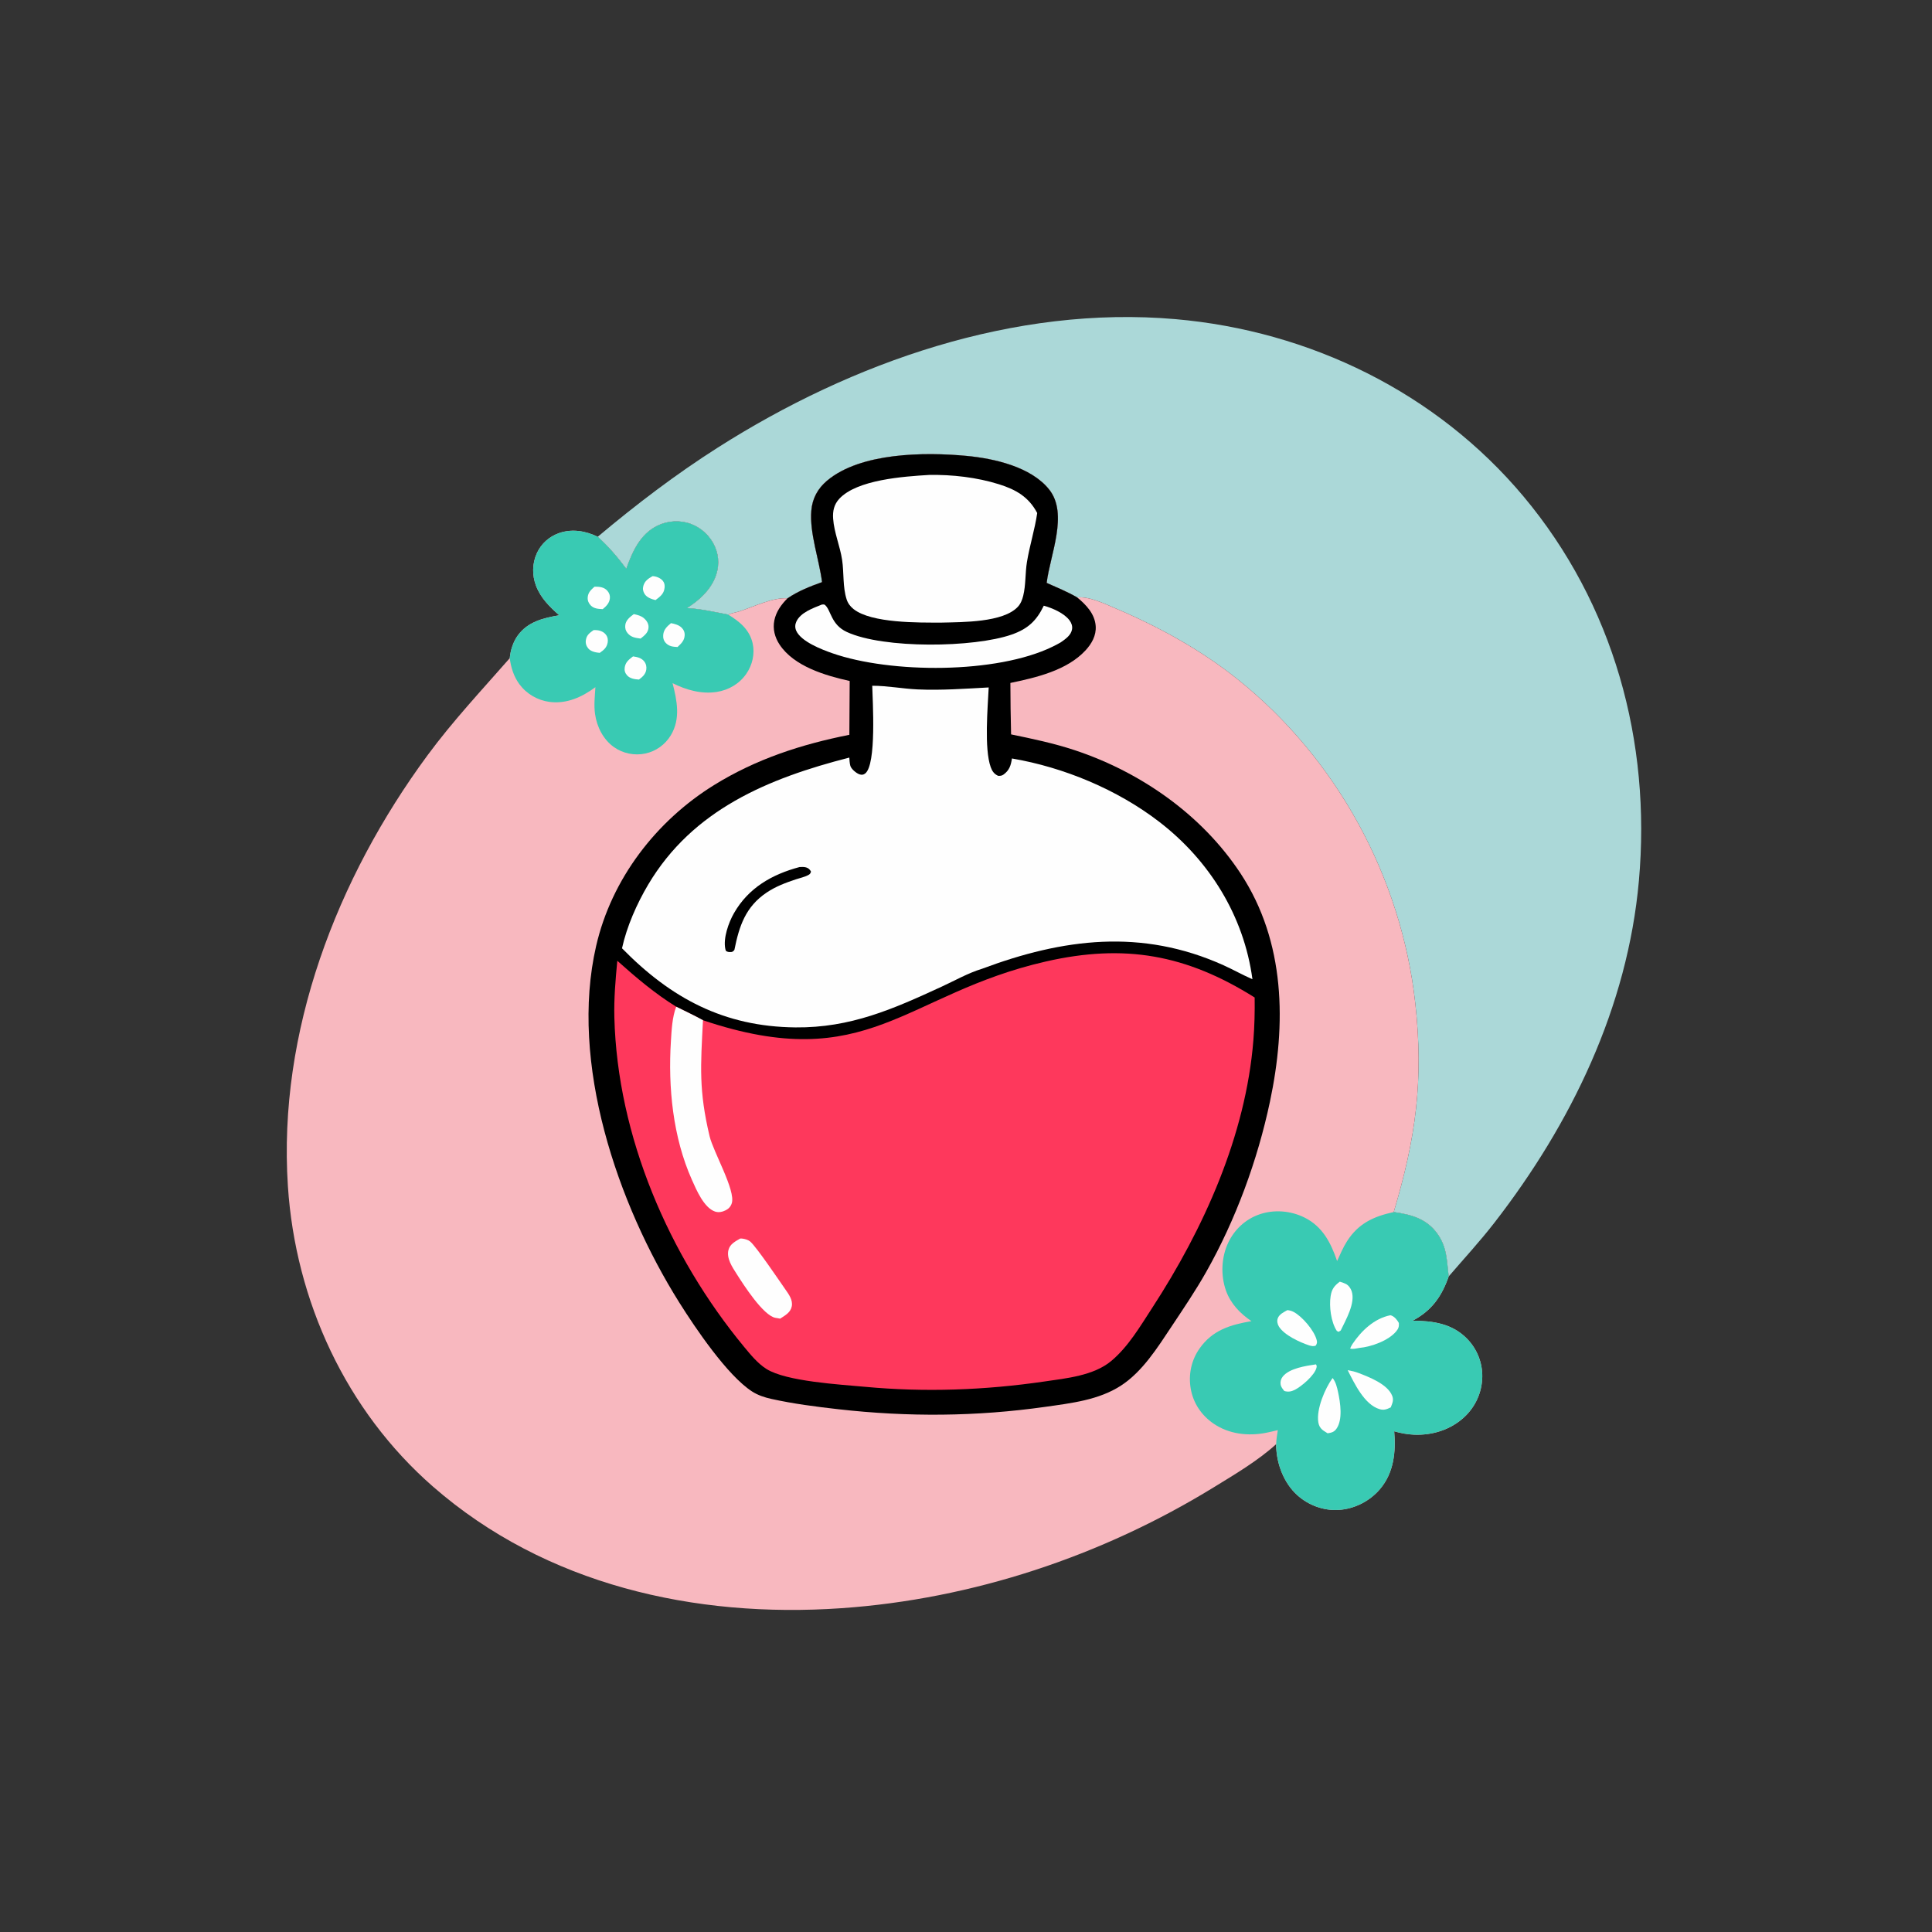
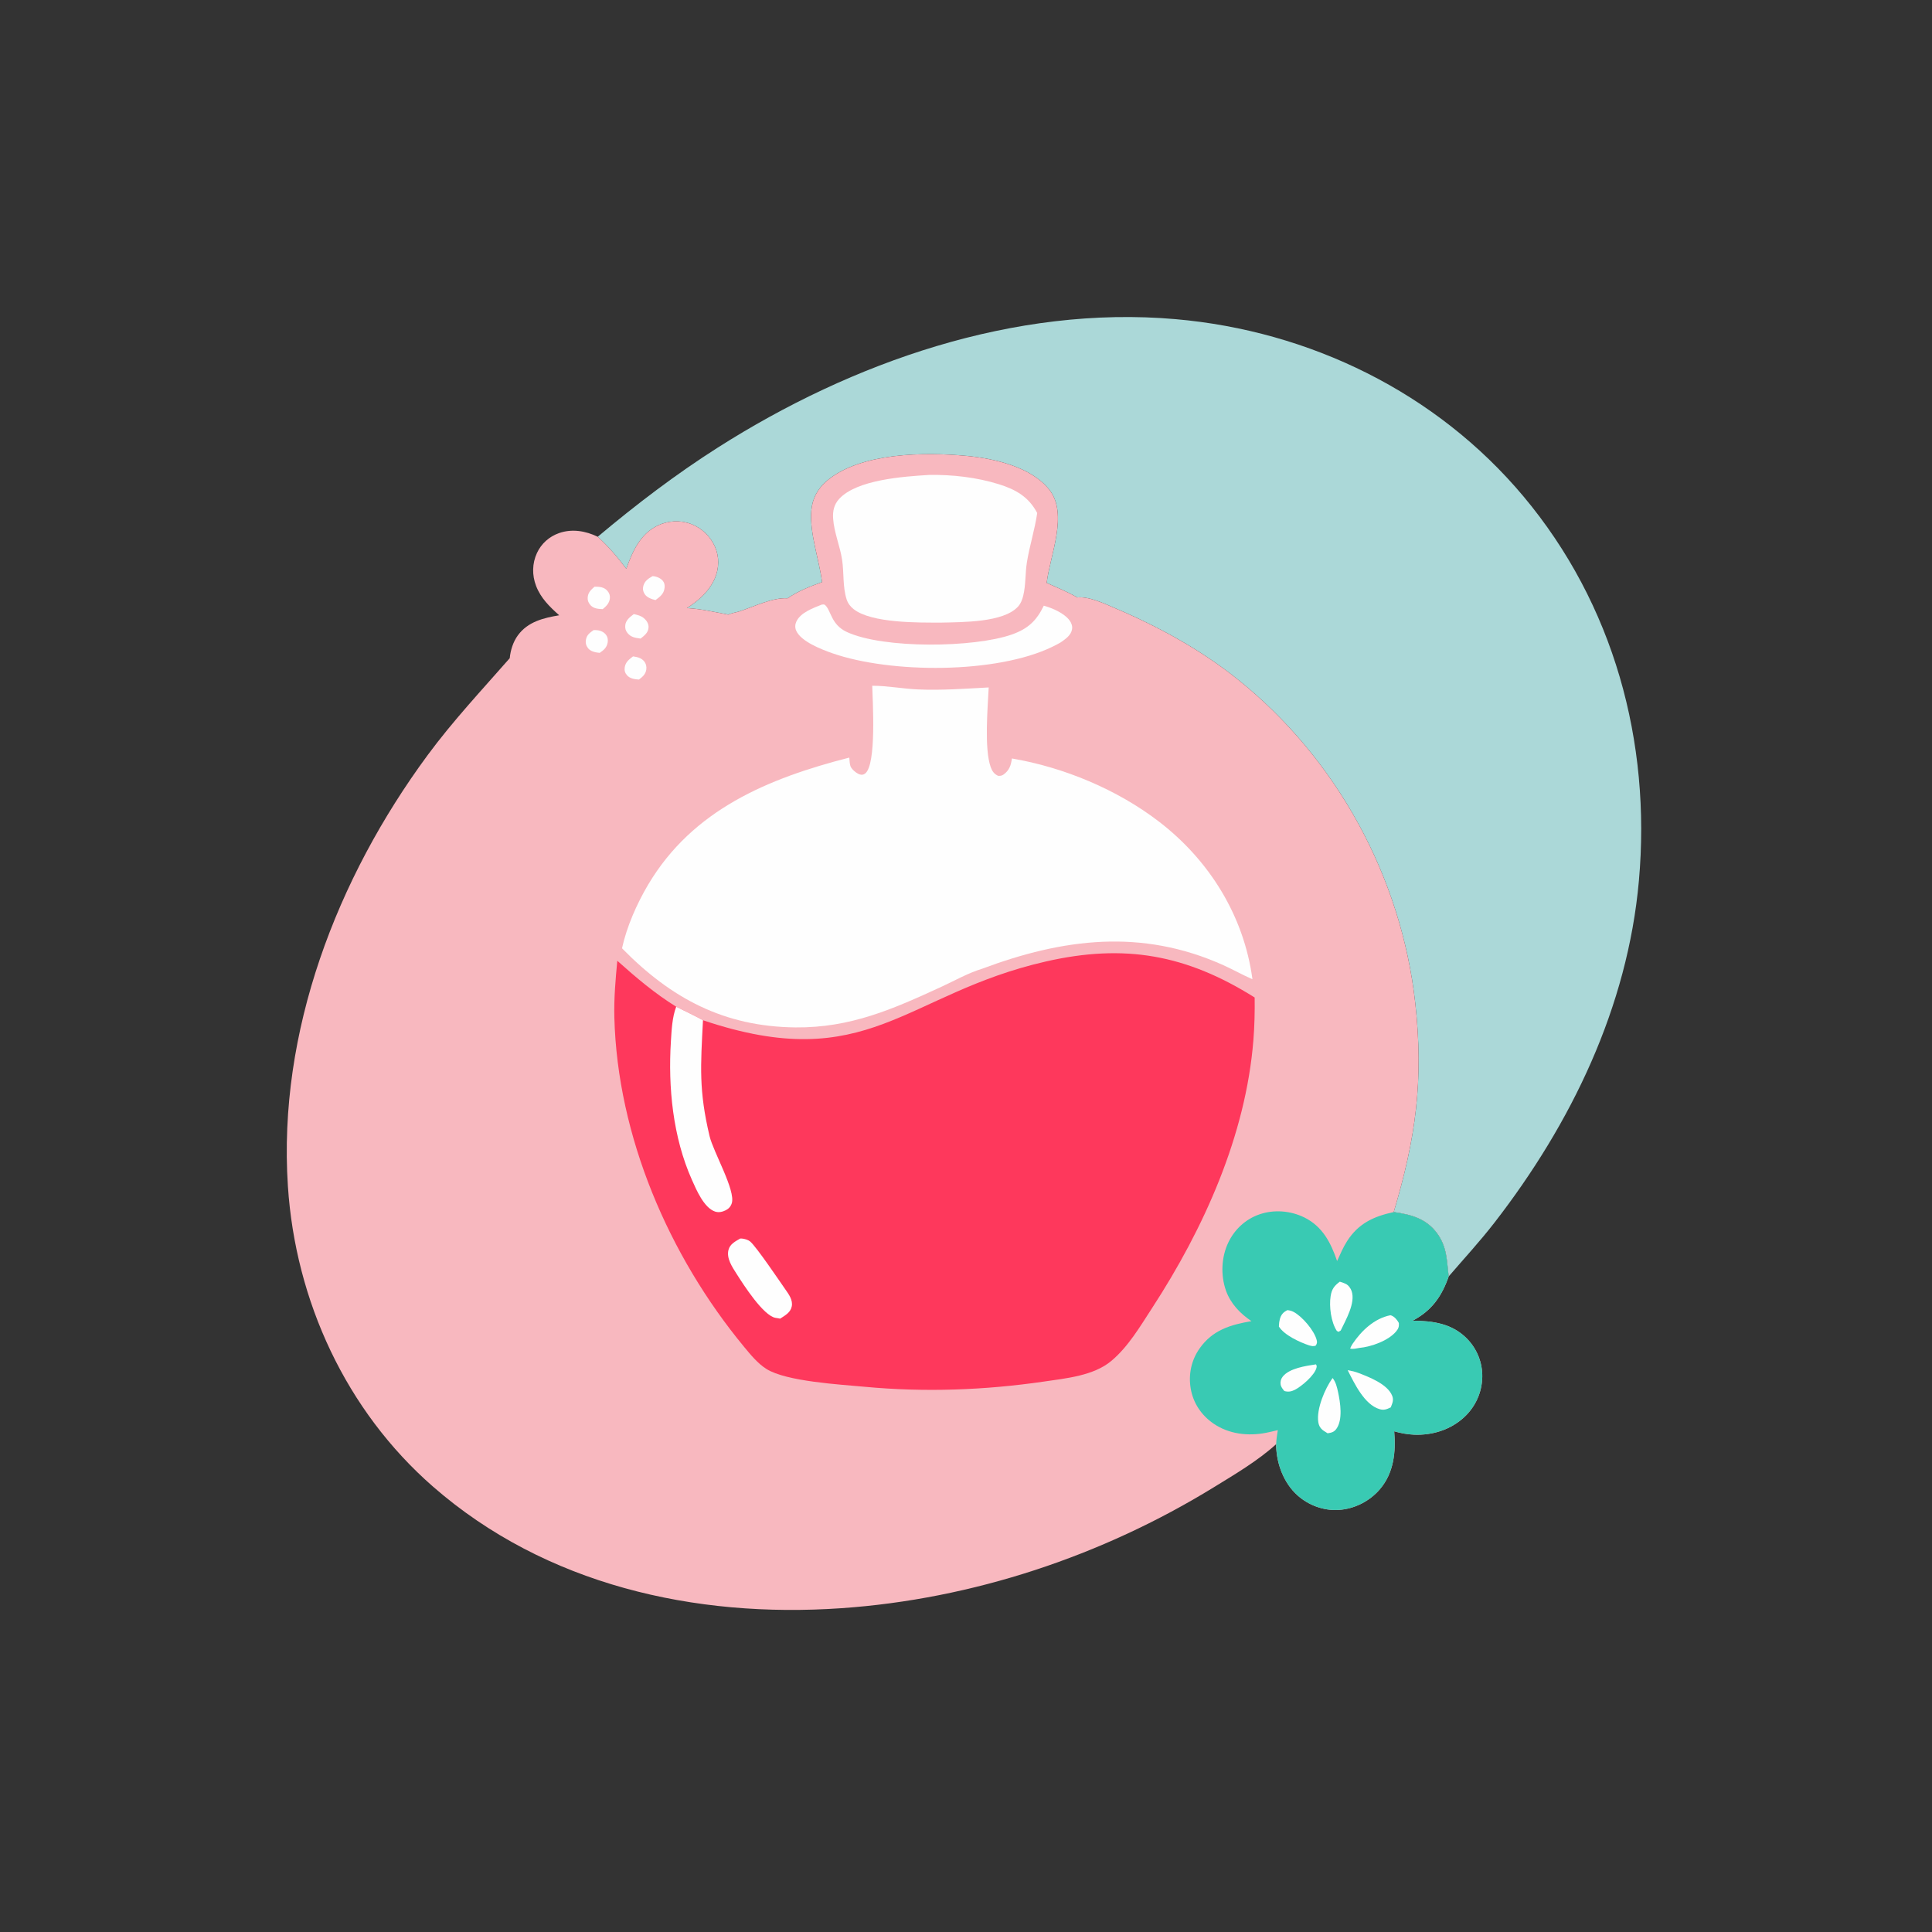
<svg xmlns="http://www.w3.org/2000/svg" width="1024" height="1024">
  <rect width="100%" height="100%" fill="#333333" stroke="none" />
  <path fill="#ABD8D8" d="M316.815 284.486C337.125 267.442 358.113 251.43 380.506 237.186C451.676 191.912 537.804 161.713 623.045 169.157C694.203 175.372 761.343 208.019 807.467 263.09C855.3 320.201 875.227 393.089 868.649 466.837C862.679 533.763 832.834 595.488 792.05 648.084C784.343 658.023 775.999 667.044 767.831 676.546C766.789 668.105 766.997 661.002 761.73 653.744C755.993 645.84 747.778 643.703 738.69 642.423C750.401 603.267 754.652 572.601 750.122 531.667C742.735 464.916 708.436 402.028 655.999 360.065C636.415 344.394 614.375 332.319 591.359 322.493C585.712 320.082 577.186 315.967 570.955 316.664C565.826 313.663 560.184 311.361 554.759 308.947C556.547 294.194 566.369 272.42 556.11 259.495C546.489 247.374 526.837 243.009 512.278 241.634C490.118 239.542 456.09 239.823 438.321 254.804C433.383 258.968 430.544 264.238 430.011 270.676C429.024 282.61 434.175 296.491 435.707 308.535C429.264 310.84 423.095 313.257 417.39 317.127C409.578 316.579 399.392 321.592 392.005 324.012C390.088 324.639 387.787 324.899 385.997 325.767C378.514 324.335 371.743 322.744 364.064 322.292C370.236 318.437 376.058 313.212 378.936 306.381C381.199 301.011 381.282 295.134 378.94 289.771C376.546 284.29 371.986 279.91 366.401 277.77C360.568 275.536 353.955 275.898 348.368 278.662C339.219 283.188 335.184 292.413 331.951 301.479C327.269 295.258 322.597 289.736 316.815 284.486Z" />
  <path fill="#F8B8BF" d="M435.707 308.535C434.175 296.491 429.024 282.61 430.011 270.676C430.544 264.238 433.383 258.968 438.321 254.804C456.09 239.823 490.118 239.542 512.278 241.634C526.837 243.009 546.489 247.374 556.11 259.495C566.369 272.42 556.547 294.194 554.759 308.947C560.184 311.361 565.826 313.663 570.955 316.664C577.186 315.967 585.712 320.082 591.359 322.493C614.375 332.319 636.415 344.394 655.999 360.065C708.436 402.028 742.735 464.916 750.122 531.667C754.652 572.601 750.401 603.267 738.69 642.423C747.778 643.703 755.993 645.84 761.73 653.744C766.997 661.002 766.789 668.105 767.831 676.546C764.165 687.124 758.813 694.687 748.746 699.979C759.521 700.081 769.686 701.475 777.603 709.591C782.855 714.975 785.778 722.272 785.637 729.804C785.486 737.935 782.072 745.519 776.122 751.068C768.909 757.794 759.222 760.809 749.454 760.406C745.91 760.26 742.361 759.603 738.957 758.619C739.888 769.537 738.791 780.548 731.447 789.232C726.013 795.658 717.915 799.777 709.505 800.293C701.504 800.784 693.477 797.808 687.558 792.444C680.467 786.019 676.672 776.012 676.397 766.56C676.386 766.181 676.39 765.802 676.404 765.424C666.797 774.183 654.356 781.52 643.29 788.32C583.996 824.754 515.417 847.57 445.898 852.382C368.292 857.754 289.177 840.034 229.516 787.947C183.382 747.669 156.589 689.512 152.591 628.666C147.214 546.814 178.544 465.531 226.603 400.314C239.954 382.196 255.362 365.76 270.173 348.85C270.573 344.627 271.973 340.185 274.482 336.748C279.775 329.494 288.082 327.513 296.398 326.111C291.315 321.61 286.61 317.013 284.128 310.533C281.954 304.858 282.034 298.617 284.607 293.08C286.915 288.111 291.13 284.368 296.29 282.557C303.185 280.137 310.398 281.386 316.815 284.486C322.597 289.736 327.269 295.258 331.951 301.479C335.184 292.413 339.219 283.188 348.368 278.662C353.955 275.898 360.568 275.536 366.401 277.77C371.986 279.91 376.546 284.29 378.94 289.771C381.282 295.134 381.199 301.011 378.936 306.381C376.058 313.212 370.236 318.437 364.064 322.292C371.743 322.744 378.514 324.335 385.997 325.767C387.787 324.899 390.088 324.639 392.005 324.012C399.392 321.592 409.578 316.579 417.39 317.127C423.095 313.257 429.264 310.84 435.707 308.535Z" />
-   <path fill="#39CAB3" d="M331.951 301.479C335.184 292.413 339.219 283.188 348.368 278.662C353.955 275.898 360.568 275.536 366.401 277.77C371.986 279.91 376.546 284.29 378.94 289.771C381.282 295.134 381.199 301.011 378.936 306.381C376.058 313.212 370.236 318.437 364.064 322.292C371.743 322.744 378.514 324.335 385.997 325.767C391.985 329.411 397.298 333.757 398.917 340.974C400.161 346.519 398.785 352.446 395.582 357.097C391.91 362.429 386.233 365.745 379.875 366.738C371.821 367.996 363.621 365.696 356.471 362.076C358.833 371.358 360.837 380.999 355.516 389.767C352.536 394.678 347.679 398.173 342.058 399.379C336.361 400.601 330.202 399.378 325.443 396.01C319.733 391.969 316.37 385.297 315.393 378.473C314.723 373.796 315.28 368.911 315.58 364.219C308.467 369.481 300.318 373.208 291.232 372.015C284.951 371.191 279.111 367.787 275.332 362.697C272.299 358.611 270.83 353.837 270.173 348.85C270.573 344.627 271.973 340.185 274.482 336.748C279.775 329.494 288.082 327.513 296.398 326.111C291.315 321.61 286.61 317.013 284.128 310.533C281.954 304.858 282.034 298.617 284.607 293.08C286.915 288.111 291.13 284.368 296.29 282.557C303.185 280.137 310.398 281.386 316.815 284.486C322.597 289.736 327.269 295.258 331.951 301.479Z" />
  <path fill="#FEFEFE" d="M345.849 305.378C347.711 305.395 350.144 306.376 351.328 307.873C352.204 308.982 352.384 310.166 352.24 311.531C351.898 314.774 349.869 316.222 347.429 318.065C345.383 317.581 342.808 316.683 341.641 314.784C340.807 313.428 340.551 312.09 340.987 310.538C341.733 307.881 343.574 306.692 345.849 305.378Z" />
  <path fill="#FEFEFE" d="M335.516 347.901C337.746 348.208 339.978 348.7 341.447 350.565C342.439 351.823 342.79 353.432 342.53 354.998C342.127 357.429 340.528 358.748 338.675 360.176C336.441 360.06 333.836 359.681 332.288 357.858C331.264 356.653 330.864 355.322 331.113 353.749C331.564 350.887 333.33 349.586 335.516 347.901Z" />
-   <path fill="#FEFEFE" d="M355.633 330.286C357.569 330.636 359.774 331.235 361.228 332.637C362.38 333.748 362.983 335.148 362.886 336.772C362.718 339.589 361.062 341.088 359.11 342.925C356.76 342.825 354.672 342.62 352.944 340.848C351.8 339.674 351.361 338.147 351.512 336.545C351.791 333.609 353.498 332.096 355.633 330.286Z" />
  <path fill="#FEFEFE" d="M314.621 333.968C315.009 333.963 315.397 333.958 315.784 333.97C317.754 334.031 319.792 334.707 321.066 336.299C322.059 337.541 322.355 339.059 322.072 340.594C321.577 343.282 320.006 344.53 317.867 346.033C315.78 345.842 313.152 345.366 311.75 343.633C310.682 342.313 310.265 340.869 310.531 339.198C310.953 336.542 312.557 335.419 314.621 333.968Z" />
  <path fill="#FEFEFE" d="M315.104 310.959C317.576 310.925 320.199 311.117 321.94 313.153C322.952 314.336 323.42 315.653 323.24 317.217C322.95 319.732 321.3 321.329 319.45 322.863C317.184 322.751 314.779 322.63 313.1 320.875C311.981 319.705 311.397 318.37 311.486 316.751C311.636 314.043 313.19 312.674 315.104 310.959Z" />
  <path fill="#FEFEFE" d="M335.93 325.491C337.862 325.903 339.772 326.361 341.313 327.673C342.691 328.845 343.788 330.517 343.745 332.389C343.679 335.29 341.592 336.795 339.535 338.462C336.777 338.063 334.55 337.849 332.638 335.574C331.589 334.325 331.228 332.975 331.408 331.345C331.705 328.66 333.937 326.977 335.93 325.491Z" />
  <path fill="#39CAB3" d="M663.299 700.239C657.331 696.232 652.223 690.928 649.789 684.045C646.915 675.918 647.315 666.273 651.05 658.504C654.385 651.569 660.15 646.216 667.449 643.666C675.183 640.965 684.043 641.662 691.366 645.296C700.972 650.063 705.371 658.655 708.695 668.378C710.322 664.807 711.888 661.088 714.013 657.782C720.046 648.396 728.107 644.707 738.69 642.423C747.778 643.703 755.993 645.84 761.73 653.744C766.997 661.002 766.789 668.105 767.831 676.546C764.165 687.124 758.813 694.687 748.746 699.979C759.521 700.081 769.686 701.475 777.603 709.591C782.855 714.975 785.778 722.272 785.637 729.804C785.486 737.935 782.072 745.519 776.122 751.068C768.909 757.794 759.222 760.809 749.454 760.406C745.91 760.26 742.361 759.603 738.957 758.619C739.888 769.537 738.791 780.548 731.447 789.232C726.013 795.658 717.915 799.777 709.505 800.293C701.504 800.784 693.477 797.808 687.558 792.444C680.467 786.019 676.672 776.012 676.397 766.56C676.386 766.181 676.39 765.802 676.404 765.424C676.451 762.945 676.92 760.455 677.264 758.002C675.182 758.506 673.093 759.014 670.99 759.425C661.453 761.287 651.298 760.106 643.174 754.525C636.801 750.147 632.441 743.717 631.11 736.028C629.809 728.509 631.425 720.895 635.847 714.648C642.703 704.964 652.105 702.143 663.299 700.239Z" />
  <path fill="#FEFEFE" d="M697.468 723.144C697.928 723.783 697.95 724.155 697.752 724.962C696.783 728.924 689.841 734.837 686.275 736.639C684.399 737.586 682.727 737.86 680.719 737.26C679.839 736.179 678.963 735.17 678.749 733.729C678.526 732.222 678.956 730.785 679.898 729.604C683.429 725.173 692.179 723.94 697.468 723.144Z" />
  <path fill="#FEFEFE" d="M710.121 679.318C711.166 679.61 712.288 679.994 713.262 680.471C714.746 681.196 715.898 682.819 716.408 684.355C718.507 690.674 713.31 699.527 710.604 705.191L709.5 705.884L708.558 705.438C705.446 700.739 704.383 692.337 705.273 686.892C705.87 683.235 707.197 681.492 710.121 679.318Z" />
-   <path fill="#FEFEFE" d="M682.313 694.396C683.423 694.507 684.509 694.763 685.507 695.274C690.142 697.647 696.625 705.24 697.877 710.278C698.19 711.538 698.039 712.076 697.398 713.158C696.109 713.746 695.189 713.403 693.887 713.085C688.941 711.451 680.595 707.629 677.833 703.068C677.06 701.791 676.717 700.174 677.241 698.733C678.038 696.542 680.423 695.492 682.313 694.396Z" />
+   <path fill="#FEFEFE" d="M682.313 694.396C683.423 694.507 684.509 694.763 685.507 695.274C690.142 697.647 696.625 705.24 697.877 710.278C698.19 711.538 698.039 712.076 697.398 713.158C696.109 713.746 695.189 713.403 693.887 713.085C688.941 711.451 680.595 707.629 677.833 703.068C678.038 696.542 680.423 695.492 682.313 694.396Z" />
  <path fill="#FEFEFE" d="M736.926 697.109C737.126 697.165 737.332 697.201 737.524 697.279C739.227 697.966 740.577 699.633 741.428 701.213C741.584 703.084 741.219 704.19 740.024 705.632C735.901 710.609 726.807 713.829 720.497 714.431C719.003 714.669 717.038 715.231 715.604 714.737C715.965 713.873 716.332 713.115 716.856 712.333C721.543 705.341 728.4 698.796 736.926 697.109Z" />
  <path fill="#FEFEFE" d="M706.292 730.384C708.007 732.436 708.672 735.359 709.221 737.932C710.4 743.449 711.811 752.422 708.321 757.308C707.074 759.054 705.656 759.375 703.663 759.669C702.99 759.258 702.316 758.846 701.663 758.402C699.964 757.247 699.057 755.845 698.734 753.801C697.632 746.826 702.256 735.97 706.292 730.384Z" />
  <path fill="#FEFEFE" d="M714.305 726.225C716.279 726.563 718.139 726.98 720.012 727.7C725.727 729.897 735.409 733.622 737.866 739.734C738.809 742.08 737.997 743.716 737.129 745.939C734.974 746.968 733.524 747.572 731.177 746.874C723.128 744.477 717.818 733.16 714.305 726.225Z" />
-   <path d="M435.707 308.535C434.175 296.491 429.024 282.61 430.011 270.676C430.544 264.238 433.383 258.968 438.321 254.804C456.09 239.823 490.118 239.542 512.278 241.634C526.837 243.009 546.489 247.374 556.11 259.495C566.369 272.42 556.547 294.194 554.759 308.947C560.184 311.361 565.826 313.663 570.955 316.664C575.69 320.573 580.285 325.353 580.743 331.831C581.096 336.831 578.617 341.197 575.316 344.75C565.457 355.363 549.147 359.137 535.525 361.976C535.581 371.066 535.64 380.152 535.896 389.24C547.266 391.588 558.599 393.958 569.632 397.618C604.655 409.234 637.136 431.924 657.555 462.995C681.381 499.253 681.791 542.857 673.099 583.904C666.518 614.985 654.975 646.405 639.344 674.089C633.698 684.087 627.244 693.595 620.895 703.154C613.53 714.244 605.553 726.951 594.228 734.343C582.423 742.048 567.838 743.695 554.178 745.636C517.449 750.855 481.198 751.086 444.351 746.922C432.473 745.58 420.534 744.043 408.85 741.458C405.263 740.665 401.686 739.492 398.581 737.487C385.518 729.048 368.479 703.823 359.988 690.285C327.229 638.054 301.707 563.357 315.965 501.382C324.133 465.875 347.731 435.13 378.492 416.087C400.763 402.3 424.643 394.538 450.177 389.461L450.352 360.935C437.613 358.115 420.851 353.232 413.196 341.649C410.662 337.814 409.486 333.367 410.417 328.81C411.358 324.212 414.114 320.375 417.39 317.127C423.095 313.257 429.264 310.84 435.707 308.535Z" />
  <path fill="#FEFEFE" d="M435.612 320.429C436.295 320.411 436.798 320.204 437.342 320.704C440.534 323.632 440.453 331.061 448.802 334.942C468.254 343.984 516.323 343.333 536.28 336.305C544.724 333.331 549.332 329.122 553.234 321.025C557.774 322.295 563.937 324.931 566.83 328.744C567.859 330.101 568.486 331.766 568.215 333.482C567.701 336.73 564.7 338.708 562.219 340.46C560.822 341.286 559.366 342.027 557.907 342.739C528.247 357.231 472.019 357.004 441.172 346.232C435.584 344.281 424.499 340.038 421.984 334.234C421.321 332.703 421.358 331.069 422.039 329.552C424.26 324.6 430.972 322.317 435.612 320.429Z" />
  <path fill="#FEFEFE" d="M492.465 251.726C504.69 251.499 517.784 253.007 529.473 256.671C538.442 259.482 545.245 263.372 549.744 271.913C548.464 280.697 545.728 289.157 544.3 297.892C543.336 303.793 543.753 309.944 542.326 315.764C541.796 317.924 540.976 320.017 539.435 321.66C531.649 329.958 510.133 329.714 499.159 329.992C486.913 330.002 461.872 330.359 452.39 322.815C450.704 321.475 449.413 319.781 448.744 317.722C446.593 311.099 447.369 303.625 446.342 296.779C445.238 289.418 442.109 282.359 441.575 274.892C441.29 270.905 442.046 267.384 444.815 264.385C454.226 254.194 479.073 252.541 492.465 251.726Z" />
  <path fill="#FEFEFE" d="M462.305 363.462C470.259 363.445 478.356 365.044 486.337 365.402C498.905 365.965 511.488 365.027 524.031 364.36C523.51 375.096 521.615 396.852 525.087 406.56C525.876 408.764 526.913 410.257 529.065 411.218C530.227 411.247 531.028 411.183 531.992 410.46C535.049 408.168 535.805 405.61 536.349 402.007C563.871 406.695 592.103 418.456 614.25 435.45C640.977 455.959 659.31 485.453 663.819 519.016C658.606 516.747 653.621 513.917 648.43 511.578C605.093 492.052 563.415 497.387 520.414 513.502C513.24 515.669 505.967 519.785 499.118 522.944C473.329 534.839 450.823 544.835 421.591 544.544C383.755 544.169 355.632 529.1 329.676 502.613C332.204 491.081 337.527 479.013 343.543 468.872C367.177 429.037 407.332 412.493 450.15 401.538C450.265 402.942 450.312 404.574 450.709 405.929C451.206 407.625 453.918 409.885 455.564 410.42C456.694 410.787 457.611 410.715 458.567 409.963C464.651 405.18 462.507 371.596 462.305 363.462Z" />
-   <path d="M423.767 459.555C424.928 459.473 426.087 459.432 427.224 459.737C428.44 460.062 429.331 460.907 429.86 462.008C429.496 462.897 429.429 463.216 428.552 463.714C426.632 464.802 423.999 465.347 421.89 466.05C416.41 467.878 411.221 469.801 406.395 473.036C395.206 480.536 391.796 490.725 389.259 503.397C388.921 504.001 388.558 504.17 387.994 504.549C386.554 504.645 386.15 504.751 384.88 504.116C384.654 503.682 384.567 503.567 384.449 503.024C383.205 497.33 386.157 489.012 388.994 484.039C396.676 470.572 409.189 463.44 423.767 459.555Z" />
  <path fill="#FE385C" d="M372.594 540.747C460.26 570.3 479.288 526.739 554.325 509.612C596.054 500.087 628.716 505.904 664.996 528.694C665.101 536.24 664.924 543.801 664.322 551.325C660.285 601.858 638.013 651.227 610.672 693.225C604.304 703.007 598.013 713.805 588.969 721.36C579.624 729.166 565.064 730.539 553.417 732.241C521.98 736.835 490.119 737.987 458.453 735.033C445.358 733.811 416.837 732.238 406.258 725.597C401.619 722.685 397.865 718.069 394.413 713.895C354.554 665.706 327.246 602.277 325.624 539.294C325.364 529.225 326.231 519.243 327.182 509.23C337.071 518.079 347.099 526.588 358.407 533.582C363.118 535.95 367.983 538.198 372.594 540.747Z" />
  <path fill="#FEFEFE" d="M392.329 656.45C392.974 656.439 393.002 656.418 393.745 656.527C394.976 656.707 396.702 657.228 397.64 658.048C401.066 661.045 412.912 678.636 416.174 683.293C418.043 685.962 420.347 689.04 419.643 692.448C418.96 695.753 416.088 697.195 413.5 698.912C413 698.823 412.502 698.722 412.001 698.636C411.661 698.577 411.317 698.542 410.978 698.476C404.486 697.211 394.106 680.998 390.438 675.215C388.132 671.579 384.943 666.963 386.112 662.466C386.93 659.316 389.741 657.965 392.329 656.45Z" />
  <path fill="#FEFEFE" d="M358.407 533.582C363.118 535.95 367.983 538.198 372.594 540.747C371.363 564.87 370.299 577.816 376.095 602.205C378.077 610.547 390.004 630.994 387.86 637.746C387.326 639.427 386.24 640.66 384.674 641.449C382.923 642.332 380.887 642.794 378.98 642.145C373.111 640.148 369.094 630.651 366.742 625.377C356.642 602.736 354.055 576.354 355.598 551.818C355.965 545.975 356.281 539.069 358.407 533.582Z" />
</svg>